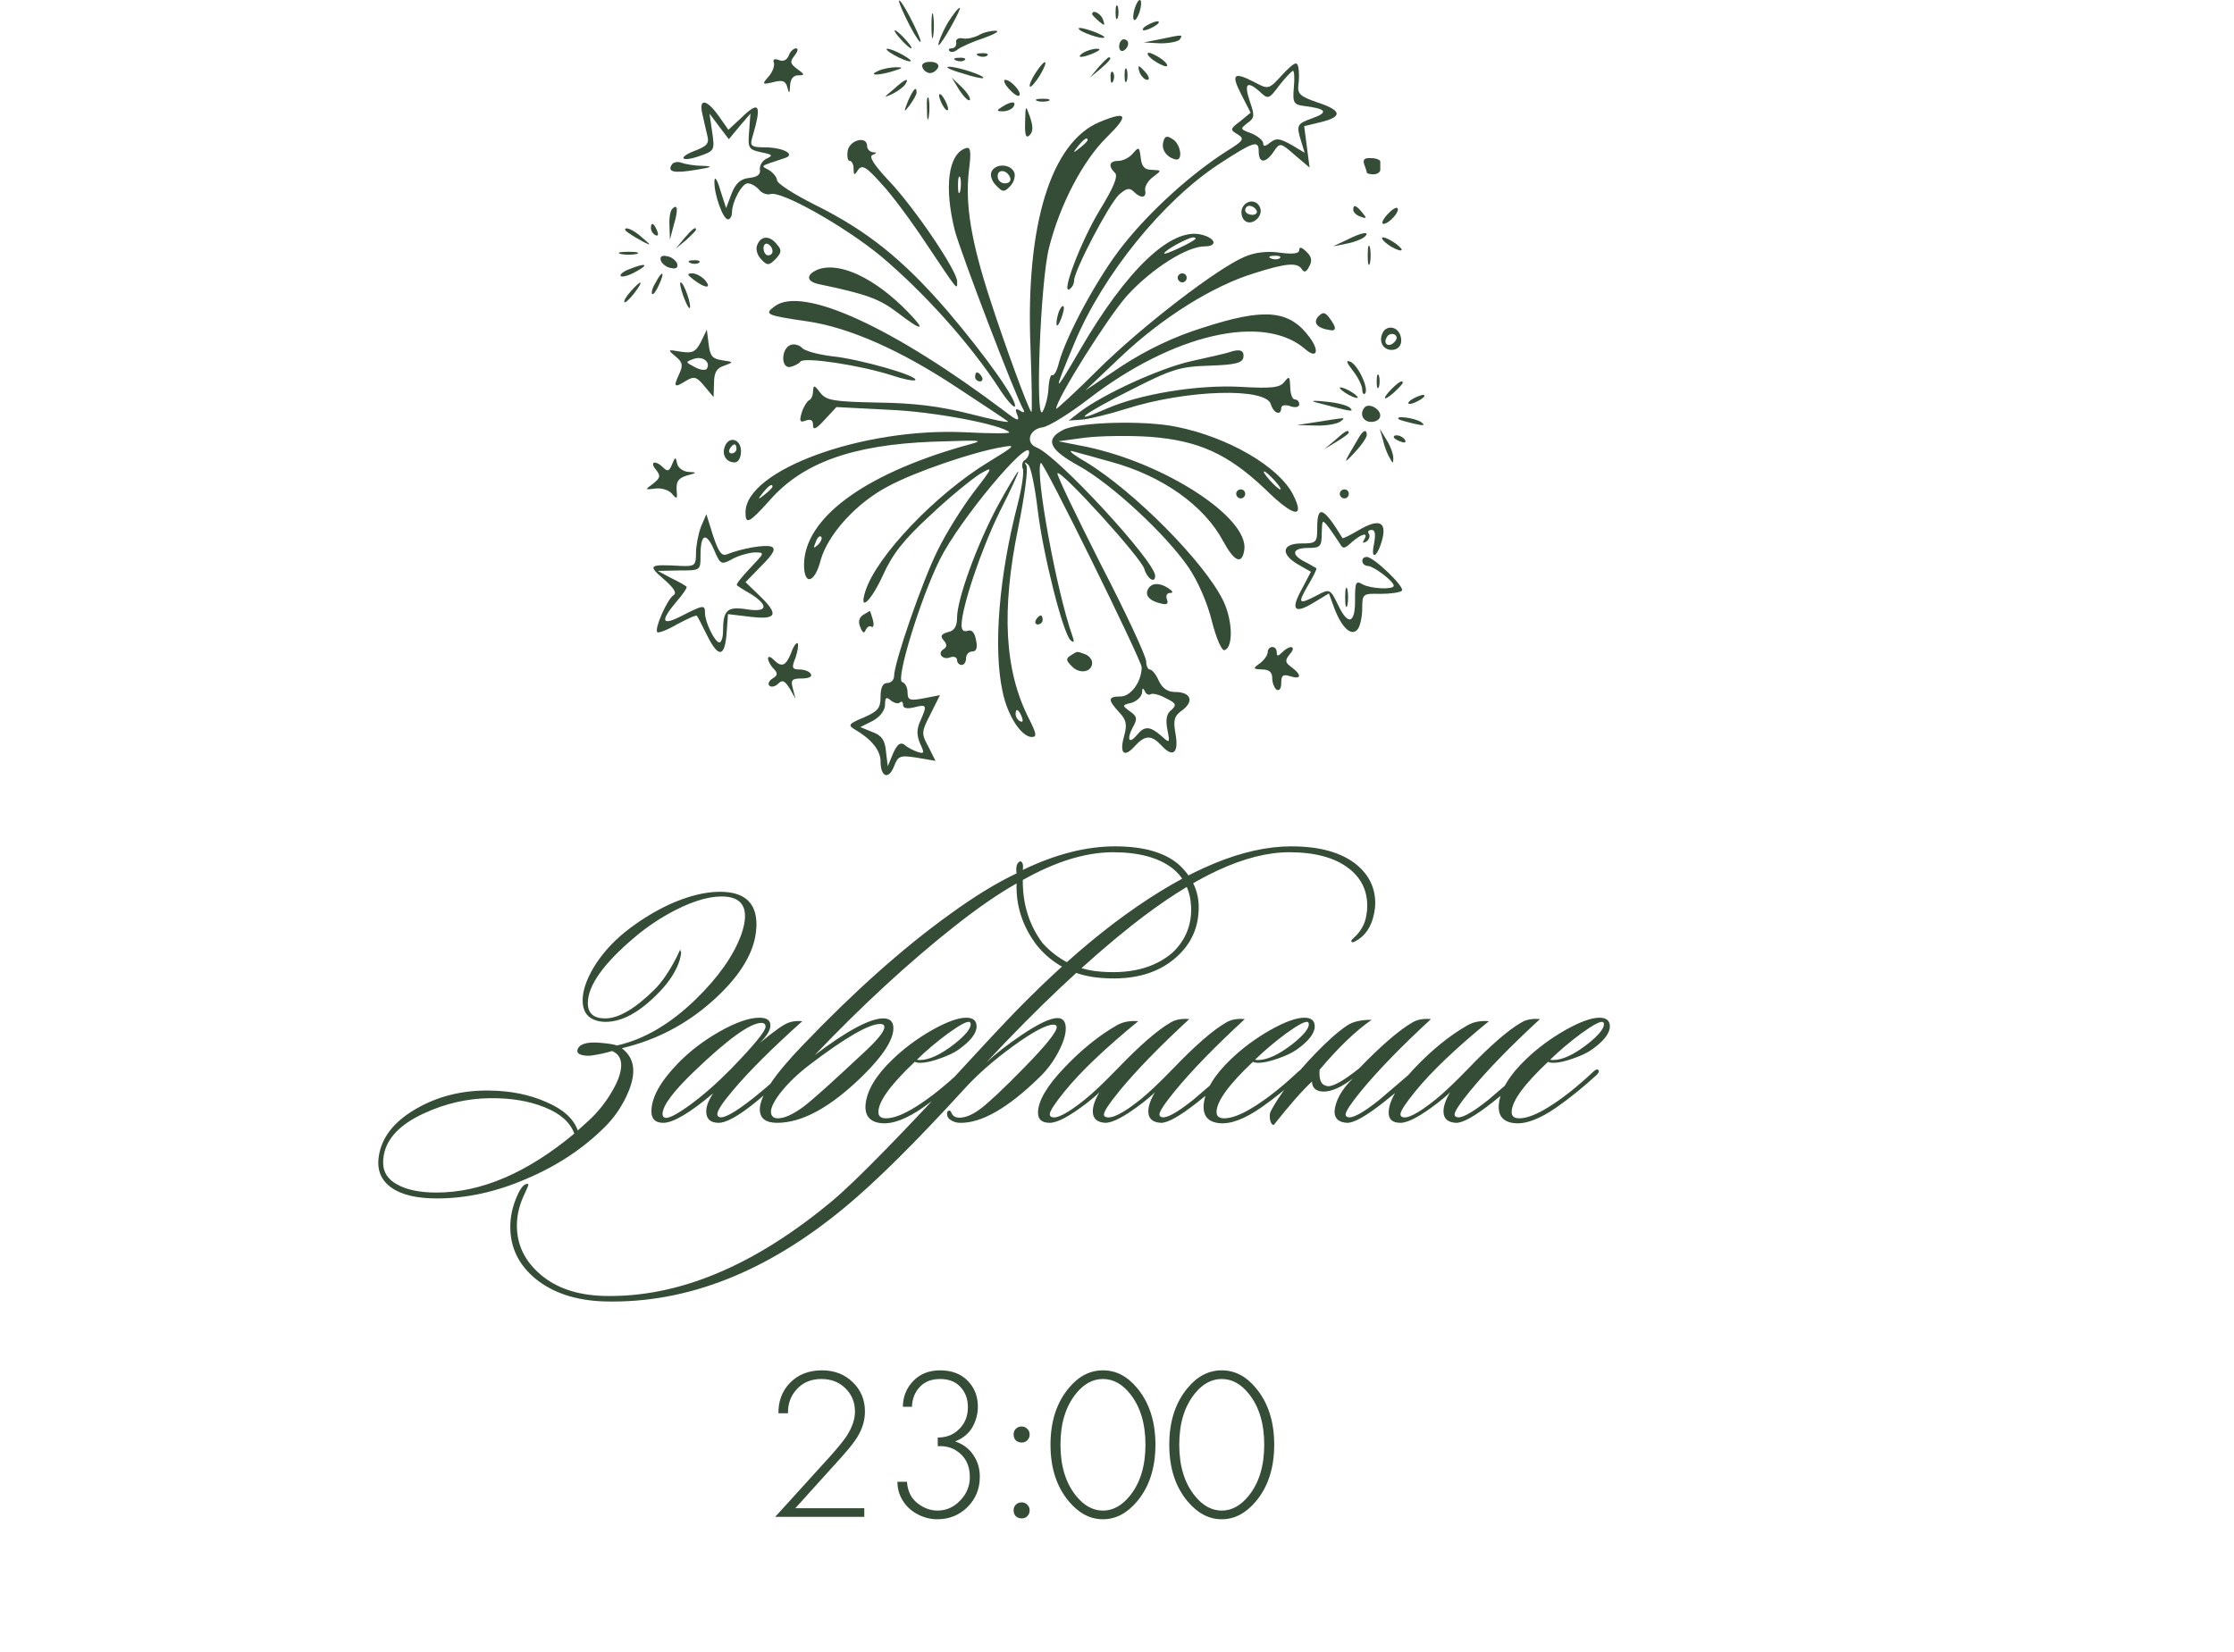
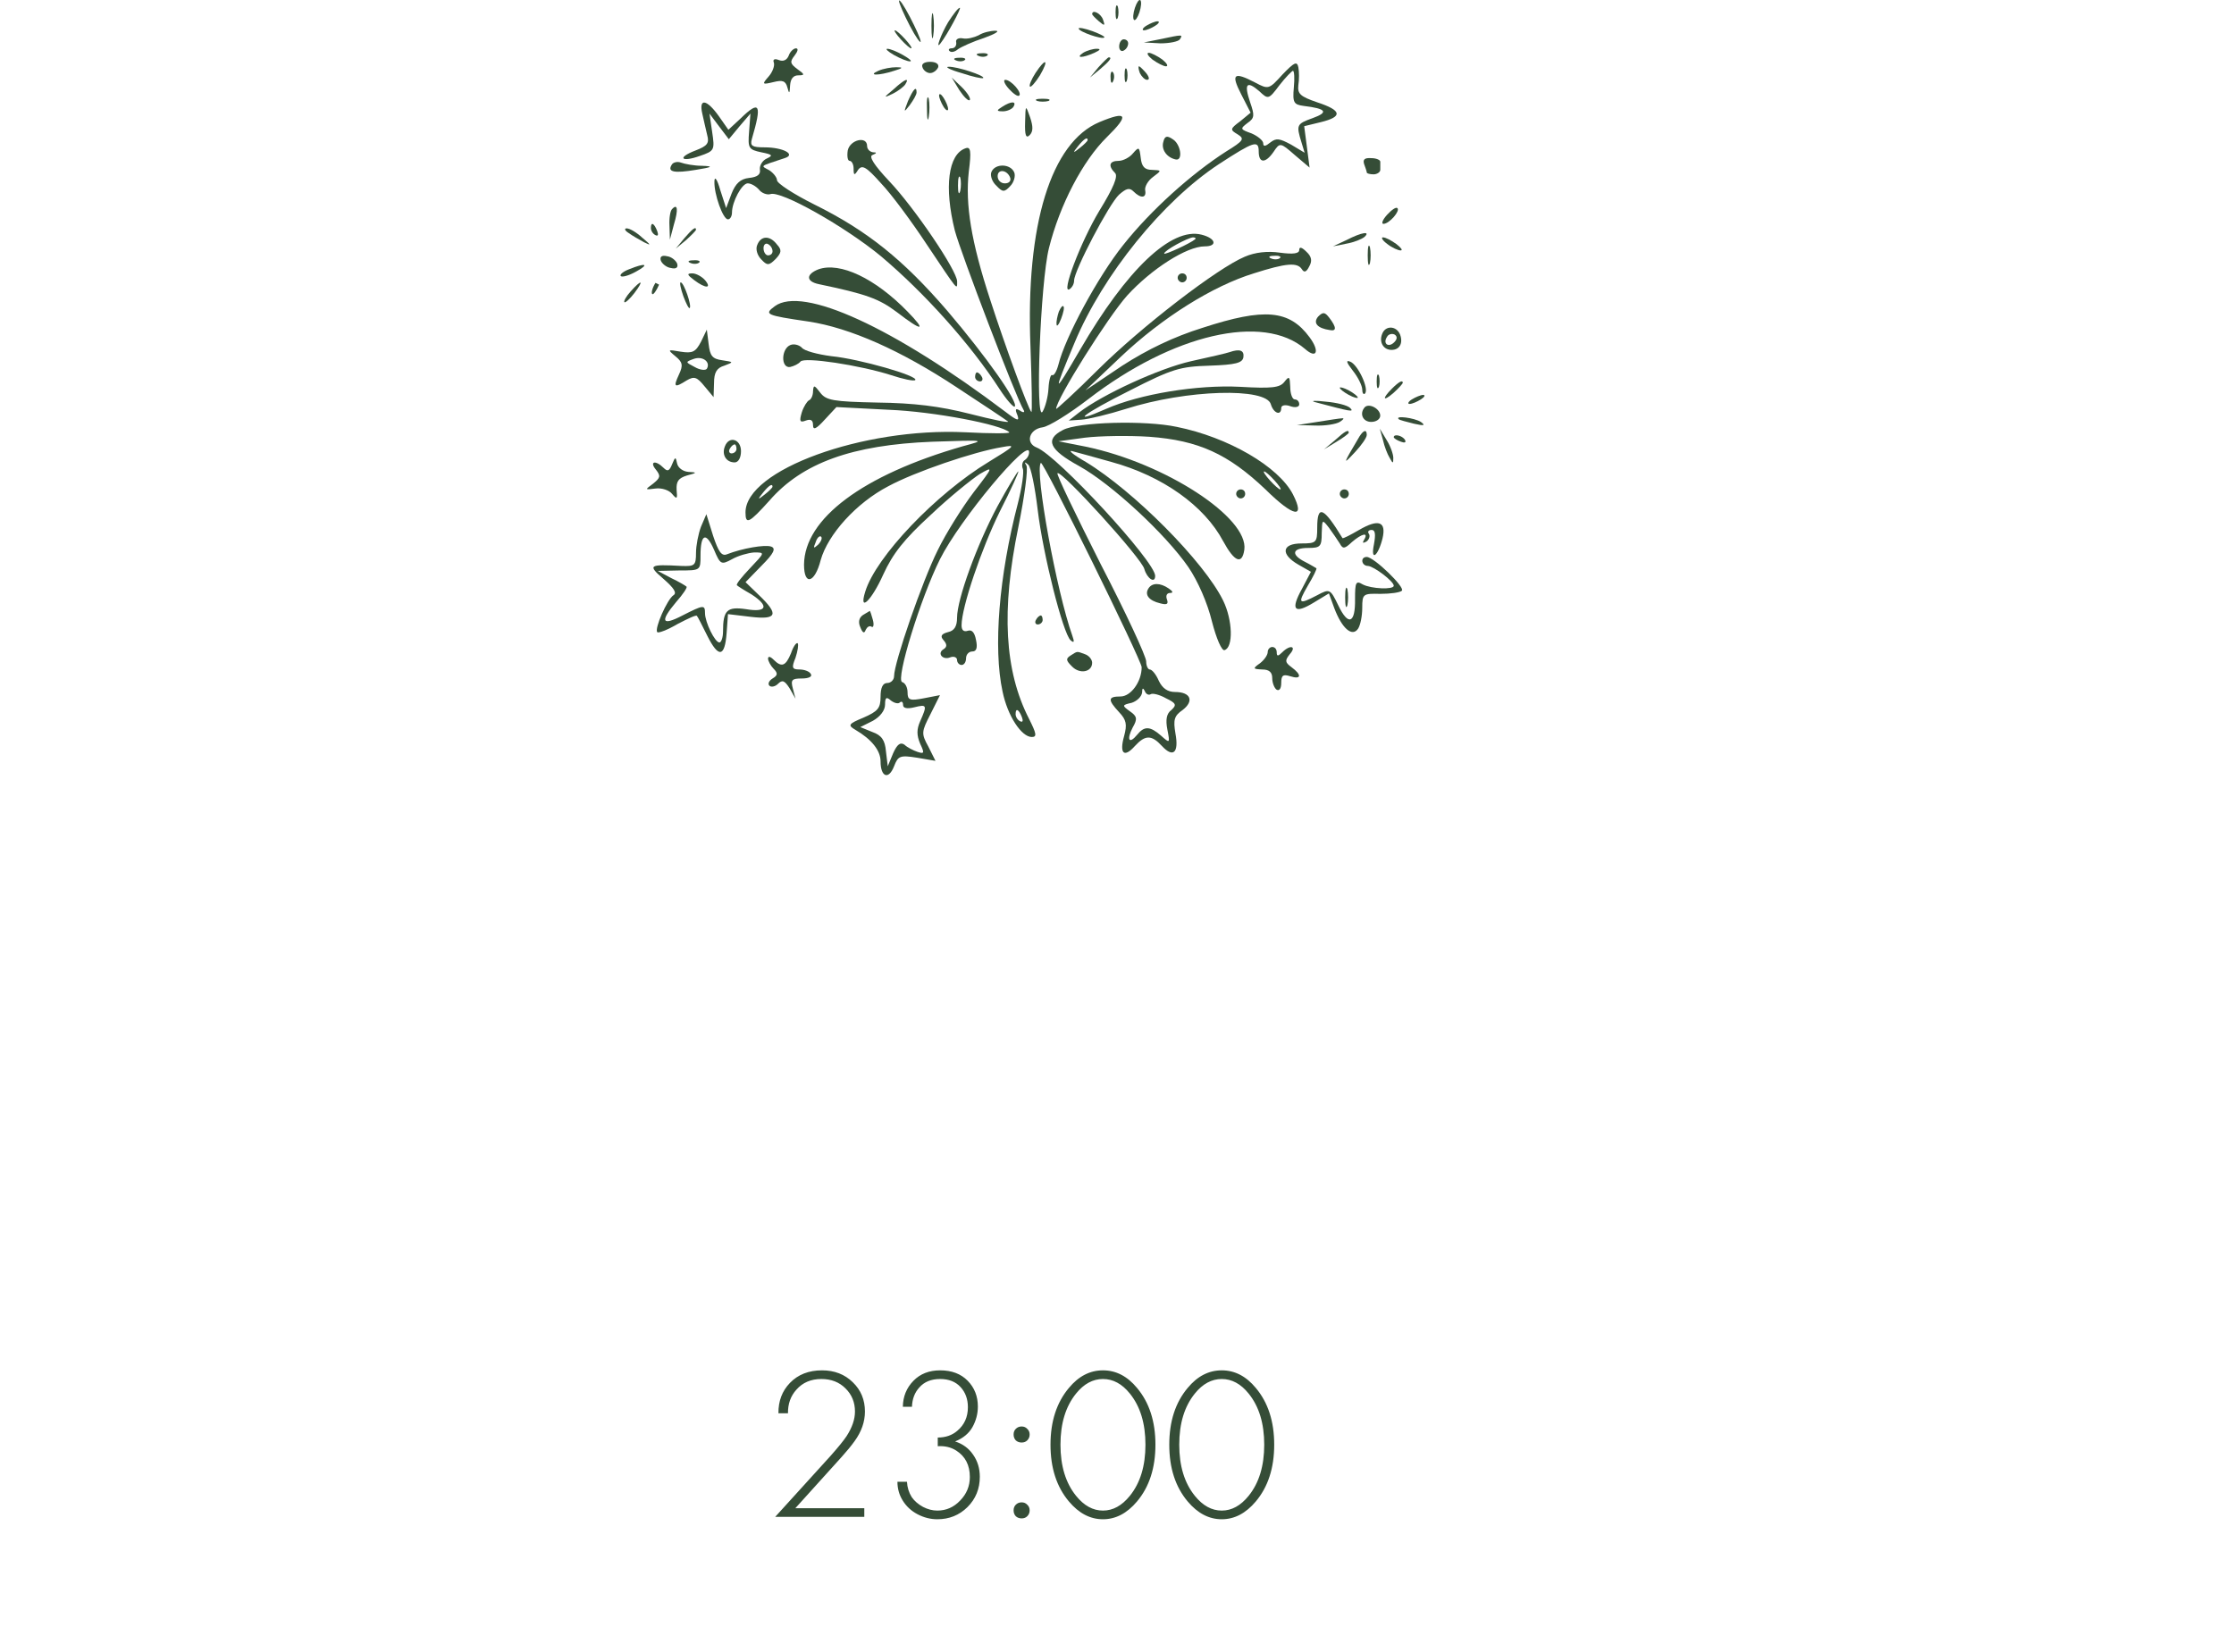
<svg xmlns="http://www.w3.org/2000/svg" width="315" height="233" viewBox="0 0 315 233" fill="none">
-   <path d="M106.369 132.663C105.651 135.468 103.678 138.305 100.449 141.175C96.764 144.469 92.508 146.687 87.681 147.828C88.757 148.644 89.295 149.704 89.295 151.008C89.295 152.117 88.92 153.422 88.17 154.922C87.42 156.422 86.474 157.743 85.333 158.884C82.267 161.95 78.582 164.396 74.277 166.223C70.004 168.082 65.781 169.011 61.606 169.011C58.769 169.011 56.633 168.506 55.198 167.494C53.763 166.483 53.159 165.065 53.388 163.238C53.746 160.466 55.524 158.167 58.72 156.341C61.786 154.579 65.227 153.732 69.042 153.797C72.01 153.829 74.668 154.367 77.016 155.411C79.397 156.422 80.881 157.759 81.468 159.423L82.985 158.053C84.257 156.879 85.317 155.574 86.165 154.139C87.045 152.704 87.518 151.465 87.583 150.421C87.648 149.345 87.224 148.611 86.311 148.22C85.463 148.481 84.501 148.693 83.425 148.856C82.903 148.921 82.414 148.888 81.957 148.758C81.533 148.627 81.354 148.399 81.419 148.073C81.647 147.258 82.659 146.915 84.452 147.046C85.692 147.144 86.54 147.274 86.996 147.437C90.812 146.589 94.53 144.404 98.15 140.882C101.314 137.783 103.433 134.767 104.51 131.831C104.868 130.82 105.048 129.94 105.048 129.19C105.048 127.526 104.151 126.613 102.357 126.45C100.4 126.287 98.02 126.923 95.215 128.358C93.127 129.434 91.22 130.706 89.491 132.174C85.088 135.892 82.887 138.99 82.887 141.469C82.887 142.904 83.702 143.621 85.333 143.621C87.224 143.621 89.54 142.268 92.279 139.561C93.323 138.517 94.334 137.05 95.313 135.158C95.737 134.31 95.932 133.886 95.9 133.886C95.932 134.049 95.981 134.196 96.046 134.326C96.014 134.652 95.949 134.995 95.851 135.354C95.394 136.854 94.448 138.354 93.013 139.854C90.306 142.692 87.763 144.11 85.382 144.11C84.762 144.11 84.191 143.996 83.669 143.768C82.659 143.311 82.153 142.415 82.153 141.077C82.153 139.708 82.691 138.126 83.767 136.332C84.876 134.538 86.311 132.924 88.072 131.489C90.062 129.891 92.182 128.57 94.432 127.526C97.041 126.352 99.406 125.765 101.526 125.765C104.95 125.765 106.662 127.298 106.662 130.364C106.662 131.081 106.564 131.848 106.369 132.663ZM80.979 159.863C80.392 158.265 78.99 157.025 76.772 156.145C74.587 155.264 72.026 154.84 69.091 154.873C65.895 154.906 62.78 155.623 59.747 157.025C55.932 158.787 54.024 161.102 54.024 163.972C54.024 165.309 54.692 166.337 56.029 167.054C57.367 167.804 59.209 168.179 61.557 168.179C67.852 168.179 74.326 165.407 80.979 159.863ZM113.131 144.013C108.794 147.894 105.483 151.204 103.2 153.943C101.831 155.574 101.146 156.634 101.146 157.123C101.146 157.319 101.227 157.449 101.39 157.515C101.977 157.808 103.559 156.944 106.136 154.922C107.212 154.074 108.761 152.753 110.783 150.959C111.044 150.698 111.24 150.682 111.37 150.91C111.468 151.106 111.386 151.318 111.125 151.546C109.495 152.981 107.978 154.27 106.576 155.411C104.162 157.368 102.418 158.346 101.341 158.346C100.167 158.346 99.58 157.808 99.58 156.732C99.58 156.014 99.906 155.167 100.559 154.188C97.265 156.96 94.916 158.346 93.514 158.346C92.405 158.346 91.851 157.808 91.851 156.732C91.851 154.775 93.123 152.492 95.666 149.883C97.33 148.187 99.287 146.703 101.537 145.431C103.82 144.159 105.663 143.523 107.065 143.523C108.109 143.523 108.63 143.882 108.63 144.6C108.63 145.285 108.125 146.116 107.114 147.095C109.169 145.399 110.538 144.437 111.223 144.208C111.778 144.013 112.414 143.947 113.131 144.013ZM107.359 144.257C105.793 144.257 102.646 146.524 97.917 151.057C94.916 153.927 93.416 155.949 93.416 157.123C93.416 157.352 93.514 157.515 93.71 157.613C94.166 157.808 95.324 157.237 97.183 155.9C99.075 154.531 101.031 152.818 103.054 150.764C106.315 147.404 107.946 145.415 107.946 144.795C107.946 144.437 107.75 144.257 107.359 144.257ZM144.218 124.102C144.185 127.494 145.115 130.462 147.006 133.005C149.094 135.288 151.621 136.609 154.589 136.968C159.155 137.457 162.742 136.577 165.352 134.326C167.211 132.533 168.075 130.347 167.944 127.771C167.814 125.521 166.933 123.743 165.303 122.439C163.346 120.938 160.557 120.188 156.937 120.188C153.089 120.188 148.849 121.493 144.218 124.102ZM144.218 122.683C148.816 120.466 153.154 119.357 157.231 119.357C161.177 119.357 164.145 120.188 166.134 121.852C168.091 123.613 169.053 125.684 169.021 128.065C168.988 130.837 167.944 133.136 165.89 134.962C163.183 137.408 159.416 138.37 154.589 137.849C151.132 137.425 148.344 135.924 146.224 133.348C144.202 130.706 143.239 127.787 143.337 124.591C140.793 126.026 137.907 128.016 134.678 130.559C128.188 135.68 121.584 141.762 114.866 148.807C119.431 145.35 122.66 143.621 124.552 143.621C125.498 143.621 125.971 144.078 125.971 144.991C125.971 146.654 124.503 148.921 121.568 151.791C117.1 156.161 113.104 158.346 109.582 158.346C107.951 158.346 107.136 157.71 107.136 156.438C107.136 154.612 109.142 151.612 113.153 147.437C120.426 139.838 127.324 133.69 133.847 128.994C137.336 126.45 140.5 124.51 143.337 123.172C143.207 122.194 143.386 121.623 143.875 121.46C144.202 121.558 144.316 121.966 144.218 122.683ZM124.112 144.404C122.513 144.404 119.187 146.328 114.132 150.177C112.468 151.449 111.099 152.769 110.022 154.139C108.979 155.509 108.555 156.504 108.75 157.123C108.881 157.515 109.191 157.71 109.68 157.71C110.626 157.71 111.865 157.14 113.398 155.998C114.442 155.183 116.252 153.585 118.828 151.204C120.002 150.128 121.16 149.051 122.301 147.975C123.9 146.442 124.699 145.399 124.699 144.844C124.699 144.551 124.503 144.404 124.112 144.404ZM137.702 144.746C137.702 145.725 136.854 146.817 135.158 148.024C134.506 148.481 133.609 148.905 132.467 149.296C131.359 149.687 130.462 149.883 129.777 149.883C129.418 149.883 129.157 149.834 128.994 149.736C125.57 152.965 123.857 155.33 123.857 156.83C123.857 157.417 124.216 157.71 124.934 157.71C126.01 157.71 127.429 157.156 129.19 156.047C131.114 154.84 133.185 153.193 135.403 151.106C135.729 150.813 135.957 150.747 136.088 150.91C136.218 151.073 136.136 151.302 135.843 151.595C133.951 153.324 132.076 154.84 130.217 156.145C127.836 157.808 125.847 158.558 124.249 158.395C122.651 158.232 121.917 157.352 122.047 155.754C122.243 153.764 123.515 151.644 125.863 149.394C127.494 147.828 129.336 146.459 131.391 145.285C133.478 144.11 135.093 143.523 136.234 143.523C137.213 143.523 137.702 143.931 137.702 144.746ZM136.772 144.159C136.479 143.931 135.452 144.453 133.69 145.725C132.06 146.932 130.592 148.171 129.288 149.443C129.385 149.475 129.516 149.492 129.679 149.492C131.016 149.492 132.663 148.725 134.62 147.192C136.12 145.986 136.87 145.073 136.87 144.453C136.87 144.322 136.838 144.225 136.772 144.159ZM193.765 128.749C193.407 130.674 192.51 132.011 191.075 132.761C190.781 132.924 190.602 132.924 190.537 132.761C190.504 132.663 190.602 132.516 190.83 132.321C191.841 131.407 192.444 130.364 192.64 129.19C192.738 128.7 192.787 128.228 192.787 127.771C192.787 125.553 191.906 123.776 190.145 122.439C188.188 120.938 185.4 120.188 181.78 120.188C175.681 120.188 168.261 123.645 159.521 130.559C153.226 135.549 146.41 141.974 139.072 149.834C140.409 148.595 142.04 147.323 143.964 146.018C146.378 144.388 148.09 143.572 149.101 143.572C149.884 143.572 150.275 144.062 150.275 145.04C150.275 145.953 149.916 147.078 149.199 148.415C148.514 149.72 147.649 150.878 146.606 151.889C142.138 156.259 138.387 158.412 135.354 158.346C134.865 158.346 134.408 158.2 133.984 157.906C133.723 157.743 133.577 157.498 133.544 157.172C133.511 156.846 133.593 156.667 133.789 156.634C133.984 156.602 134.115 156.732 134.18 157.025C134.376 157.384 134.686 157.58 135.11 157.613C136.023 157.678 137.083 157.254 138.289 156.341C139.529 155.395 141.567 153.471 144.404 150.568C147.47 147.437 149.003 145.529 149.003 144.844C149.003 144.616 148.84 144.502 148.514 144.502C147.535 144.502 145.644 145.513 142.839 147.535C140.067 149.557 137.768 151.579 135.941 153.601C129.092 161.102 123.499 166.647 119.161 170.234C108.171 179.366 96.919 183.801 85.406 183.54C81.297 183.443 77.987 182.366 75.475 180.312C73.127 178.355 71.953 175.925 71.953 173.023C71.953 171.555 72.279 170.087 72.931 168.62C73.421 167.511 73.894 166.956 74.35 166.956C74.415 166.956 74.464 166.973 74.497 167.005C74.529 167.103 74.367 167.527 74.008 168.277C73.258 169.81 72.882 171.327 72.882 172.827C72.882 175.566 74.008 177.882 76.258 179.774C78.476 181.665 81.444 182.66 85.162 182.758C95.598 183.019 106.328 178.551 117.351 169.353C120.743 166.516 127.429 159.667 137.409 148.807C140.768 145.154 143.344 142.447 145.138 140.686C149.835 136.022 154.352 132.125 158.689 128.994C167.593 122.569 175.387 119.357 182.073 119.357C186.02 119.357 189.053 120.188 191.172 121.852C192.999 123.319 193.912 125.162 193.912 127.38C193.912 127.836 193.863 128.293 193.765 128.749ZM148.023 158.346C146.914 158.346 146.36 157.873 146.36 156.928C146.36 155.297 147.583 153.193 150.029 150.617C152.475 148.04 154.953 146.035 157.465 144.6C158.313 144.11 159.324 143.915 160.498 144.013C155.834 147.828 152.377 151.122 150.127 153.895C148.724 155.623 148.023 156.699 148.023 157.123C148.023 157.319 148.105 157.449 148.268 157.515C148.953 157.841 150.518 157.025 152.964 155.069C154.105 154.155 155.655 152.688 157.611 150.666C160.71 147.437 163.188 145.285 165.047 144.208C165.732 143.784 166.613 143.621 167.689 143.719C163.482 147.6 160.188 150.992 157.807 153.895C156.372 155.656 155.655 156.748 155.655 157.172C155.655 157.335 155.736 157.449 155.899 157.515C156.715 157.841 158.345 157.025 160.791 155.069C161.933 154.155 163.482 152.688 165.439 150.666C168.537 147.437 171.016 145.285 172.875 144.208C173.56 143.784 174.44 143.621 175.516 143.719C171.309 147.6 168.015 150.992 165.634 153.895C164.199 155.656 163.482 156.748 163.482 157.172C163.482 157.335 163.563 157.449 163.727 157.515C164.346 157.808 165.846 157.009 168.227 155.118C168.292 155.052 169.874 153.699 172.973 151.057C173.266 150.862 173.478 150.829 173.608 150.959C173.772 151.122 173.723 151.302 173.462 151.497C172.32 152.606 170.755 153.943 168.765 155.509C166.319 157.433 164.623 158.379 163.678 158.346C162.503 158.281 161.916 157.743 161.916 156.732C161.916 155.982 162.226 155.085 162.846 154.041C162.422 154.465 161.851 154.955 161.134 155.509C158.688 157.401 156.927 158.346 155.85 158.346C154.676 158.281 154.089 157.743 154.089 156.732C154.089 155.982 154.399 155.085 155.019 154.041C154.595 154.465 154.024 154.955 153.306 155.509C150.86 157.401 149.099 158.346 148.023 158.346ZM185.38 144.746C185.38 145.725 184.532 146.817 182.837 148.024C182.184 148.481 181.287 148.905 180.146 149.296C179.037 149.687 178.14 149.883 177.455 149.883C177.096 149.883 176.836 149.834 176.673 149.736C173.248 152.965 171.536 155.33 171.536 156.83C171.536 157.417 171.895 157.71 172.612 157.71C173.688 157.71 175.107 157.156 176.868 156.047C178.792 154.84 180.863 153.193 183.081 151.106C183.407 150.813 183.636 150.747 183.766 150.91C183.896 151.073 183.815 151.302 183.521 151.595C181.63 153.324 179.755 154.84 177.896 156.145C175.515 157.808 173.525 158.558 171.927 158.395C170.329 158.232 169.595 157.352 169.726 155.754C169.921 153.764 171.193 151.644 173.542 149.394C175.172 147.828 177.015 146.459 179.07 145.285C181.157 144.11 182.771 143.523 183.913 143.523C184.891 143.523 185.38 143.931 185.38 144.746ZM184.451 144.159C184.157 143.931 183.13 144.453 181.369 145.725C179.738 146.932 178.271 148.171 176.966 149.443C177.064 149.475 177.194 149.492 177.357 149.492C178.695 149.492 180.342 148.725 182.298 147.192C183.799 145.986 184.549 145.073 184.549 144.453C184.549 144.322 184.516 144.225 184.451 144.159ZM186.066 150.862C185.968 152.199 186.261 152.949 186.946 153.112C187.631 153.438 189.197 152.623 191.643 150.666C194.773 147.437 197.268 145.285 199.127 144.208C199.812 143.784 200.693 143.621 201.769 143.719C197.562 147.6 194.268 150.992 191.887 153.895C190.452 155.656 189.735 156.748 189.735 157.172C189.735 157.335 189.816 157.449 189.979 157.515C190.599 157.808 192.099 157.009 194.48 155.118C194.545 155.052 196.127 153.699 199.225 151.057C199.519 150.862 199.731 150.829 199.861 150.959C200.024 151.122 199.975 151.302 199.714 151.497C198.573 152.606 197.008 153.943 195.018 155.509C192.572 157.433 190.876 158.379 189.93 158.346C188.756 158.281 188.169 157.743 188.169 156.732C188.3 155.199 189.164 153.65 190.762 152.085C189.197 153.291 187.843 153.911 186.702 153.943C185.593 153.943 185.022 153.471 184.989 152.525C183.652 153.764 181.858 155.802 179.608 158.64C179.347 158.64 179.168 158.379 179.07 157.857C179.005 157.368 179.037 156.993 179.168 156.732C180.375 154.416 182.478 151.693 185.479 148.562C187.207 146.768 188.707 145.448 189.979 144.6C190.762 144.078 191.903 143.817 193.404 143.817C191.153 145.382 188.707 147.731 186.066 150.862ZM217.135 143.719C212.928 147.6 209.634 150.992 207.253 153.895C205.818 155.656 205.101 156.748 205.101 157.172C205.101 157.335 205.182 157.449 205.345 157.515C205.965 157.808 207.465 157.009 209.846 155.118C209.911 155.052 211.493 153.699 214.591 151.057C214.885 150.862 215.097 150.829 215.227 150.959C215.39 151.122 215.341 151.302 215.081 151.497C213.939 152.606 212.374 153.943 210.384 155.509C207.938 157.433 206.242 158.379 205.296 158.346C204.122 158.281 203.535 157.743 203.535 156.732C203.535 155.982 203.845 155.085 204.465 154.041C204.041 154.465 203.47 154.955 202.753 155.509C200.306 157.401 198.545 158.346 197.469 158.346C196.36 158.346 195.806 157.873 195.806 156.928C195.806 155.297 197.029 153.193 199.475 150.617C201.921 148.04 204.4 146.035 206.911 144.6C207.759 144.11 208.77 143.915 209.944 144.013C205.28 147.828 201.823 151.122 199.573 153.895C198.17 155.623 197.469 156.699 197.469 157.123C197.469 157.319 197.551 157.449 197.714 157.515C198.399 157.841 199.964 157.025 202.41 155.069C203.552 154.155 205.101 152.688 207.058 150.666C210.156 147.437 212.634 145.285 214.493 144.208C215.178 143.784 216.059 143.621 217.135 143.719ZM226.992 144.746C226.992 145.725 226.144 146.817 224.448 148.024C223.795 148.481 222.898 148.905 221.757 149.296C220.648 149.687 219.751 149.883 219.066 149.883C218.708 149.883 218.447 149.834 218.284 149.736C214.859 152.965 213.147 155.33 213.147 156.83C213.147 157.417 213.506 157.71 214.223 157.71C215.299 157.71 216.718 157.156 218.479 156.047C220.404 154.84 222.475 153.193 224.692 151.106C225.018 150.813 225.247 150.747 225.377 150.91C225.508 151.073 225.426 151.302 225.133 151.595C223.241 153.324 221.366 154.84 219.507 156.145C217.126 157.808 215.136 158.558 213.538 158.395C211.94 158.232 211.206 157.352 211.337 155.754C211.533 153.764 212.805 151.644 215.153 149.394C216.783 147.828 218.626 146.459 220.681 145.285C222.768 144.11 224.382 143.523 225.524 143.523C226.502 143.523 226.992 143.931 226.992 144.746ZM226.062 144.159C225.769 143.931 224.741 144.453 222.98 145.725C221.349 146.932 219.882 148.171 218.577 149.443C218.675 149.475 218.805 149.492 218.969 149.492C220.306 149.492 221.953 148.725 223.91 147.192C225.41 145.986 226.16 145.073 226.16 144.453C226.16 144.322 226.127 144.225 226.062 144.159Z" fill="#354D37" />
  <path d="M121.868 213.918H109.303L117.129 205.297C118.209 204.074 118.953 203.157 119.361 202.546C120.156 201.323 120.553 200.161 120.553 199.061C120.553 197.757 120.105 196.666 119.208 195.79C118.332 194.914 117.201 194.475 115.815 194.475C114.347 194.475 113.176 194.975 112.299 195.973C111.484 196.87 111.087 197.981 111.107 199.306H109.762C109.742 197.594 110.282 196.167 111.382 195.026C112.523 193.844 114.032 193.253 115.907 193.253C117.659 193.253 119.106 193.813 120.247 194.934C121.389 196.035 121.959 197.41 121.959 199.061C121.959 200.508 121.47 201.904 120.492 203.249C120.023 203.901 119.422 204.635 118.688 205.45L112.146 212.695H121.868V213.918ZM126.54 208.966H127.885C127.926 209.76 128.15 210.484 128.558 211.136C128.945 211.686 129.475 212.145 130.148 212.512C130.82 212.858 131.493 213.031 132.165 213.031C133.408 213.031 134.478 212.563 135.375 211.625C136.292 210.688 136.751 209.577 136.751 208.293C136.751 206.622 136.109 205.379 134.825 204.564C134.091 204.095 133.225 203.891 132.226 203.952V202.729C133.327 202.729 134.244 202.413 134.978 201.782C135.976 200.946 136.476 199.835 136.476 198.45C136.476 197.308 136.129 196.361 135.436 195.607C134.743 194.852 133.785 194.475 132.563 194.475C131.299 194.475 130.321 194.873 129.628 195.668C128.976 196.381 128.629 197.288 128.589 198.388H127.305C127.325 196.941 127.824 195.719 128.803 194.72C129.76 193.742 131.014 193.253 132.563 193.253C134.193 193.253 135.487 193.742 136.445 194.72C137.403 195.698 137.882 196.911 137.882 198.358C137.882 199.377 137.627 200.345 137.118 201.262C136.608 202.159 135.793 202.831 134.672 203.28C135.752 203.626 136.598 204.248 137.209 205.144C137.841 206.041 138.157 207.08 138.157 208.263C138.157 209.954 137.576 211.381 136.414 212.542C135.253 213.684 133.836 214.254 132.165 214.254C131.207 214.254 130.28 214.02 129.383 213.551C128.487 213.082 127.784 212.43 127.274 211.595C126.785 210.8 126.54 209.923 126.54 208.966ZM143.227 203.127C143.023 202.903 142.921 202.627 142.921 202.301C142.921 201.975 143.023 201.71 143.227 201.507C143.451 201.282 143.726 201.17 144.052 201.17C144.378 201.17 144.643 201.282 144.847 201.507C145.071 201.71 145.184 201.975 145.184 202.301C145.184 202.627 145.071 202.903 144.847 203.127C144.643 203.331 144.378 203.432 144.052 203.432C143.726 203.432 143.451 203.331 143.227 203.127ZM143.227 213.826C143.023 213.602 142.921 213.327 142.921 213.001C142.921 212.675 143.023 212.41 143.227 212.206C143.451 211.982 143.726 211.87 144.052 211.87C144.378 211.87 144.643 211.982 144.847 212.206C145.071 212.41 145.184 212.675 145.184 213.001C145.184 213.327 145.071 213.602 144.847 213.826C144.643 214.03 144.378 214.132 144.052 214.132C143.726 214.132 143.451 214.03 143.227 213.826ZM150.721 195.729C152.087 194.078 153.687 193.253 155.521 193.253C157.355 193.253 158.955 194.078 160.32 195.729C162.052 197.787 162.919 200.457 162.919 203.738C162.919 207.019 162.052 209.689 160.32 211.747C158.914 213.419 157.314 214.254 155.521 214.254C153.727 214.254 152.127 213.419 150.721 211.747C148.989 209.689 148.123 207.019 148.123 203.738C148.123 200.457 148.989 197.787 150.721 195.729ZM151.73 210.953C152.851 212.339 154.114 213.031 155.521 213.031C156.927 213.031 158.19 212.339 159.311 210.953C160.779 209.139 161.512 206.734 161.512 203.738C161.512 200.742 160.779 198.337 159.311 196.524C158.211 195.158 156.947 194.475 155.521 194.475C154.094 194.475 152.831 195.158 151.73 196.524C150.263 198.337 149.529 200.742 149.529 203.738C149.529 206.734 150.263 209.139 151.73 210.953ZM167.469 195.729C168.834 194.078 170.434 193.253 172.269 193.253C174.103 193.253 175.703 194.078 177.068 195.729C178.8 197.787 179.666 200.457 179.666 203.738C179.666 207.019 178.8 209.689 177.068 211.747C175.662 213.419 174.062 214.254 172.269 214.254C170.475 214.254 168.875 213.419 167.469 211.747C165.737 209.689 164.871 207.019 164.871 203.738C164.871 200.457 165.737 197.787 167.469 195.729ZM168.478 210.953C169.599 212.339 170.862 213.031 172.269 213.031C173.675 213.031 174.938 212.339 176.059 210.953C177.527 209.139 178.26 206.734 178.26 203.738C178.26 200.742 177.527 198.337 176.059 196.524C174.959 195.158 173.695 194.475 172.269 194.475C170.842 194.475 169.578 195.158 168.478 196.524C167.01 198.337 166.277 200.742 166.277 203.738C166.277 206.734 167.01 209.139 168.478 210.953Z" fill="#354D37" />
  <path d="M126.766 0.148C126.766 0.465 127.464 2.052 128.289 3.639C129.114 5.226 129.813 6.178 129.813 5.861C129.813 5.48 129.114 3.957 128.289 2.37C127.464 0.783 126.766 -0.233 126.766 0.148Z" fill="#354D37" />
  <path d="M160.027 1.101C159.773 1.862 159.709 2.624 159.9 2.814C160.09 2.941 160.408 2.497 160.662 1.735C160.915 0.974 160.979 0.212 160.788 0.021C160.598 -0.106 160.281 0.339 160.027 1.101Z" fill="#354D37" />
  <path d="M157.297 1.738C157.297 2.627 157.424 2.944 157.614 2.5C157.741 2.119 157.741 1.357 157.614 0.913C157.424 0.532 157.297 0.849 157.297 1.738Z" fill="#354D37" />
  <path d="M131.336 3.64C131.336 5.227 131.463 5.861 131.59 5.036C131.717 4.274 131.717 3.005 131.59 2.18C131.463 1.418 131.336 2.053 131.336 3.64Z" fill="#354D37" />
  <path d="M133.689 3.133C132.673 4.847 131.848 7.132 132.61 6.116C133.562 4.91 135.593 1.102 135.34 1.102C135.086 1.102 134.387 2.054 133.689 3.133Z" fill="#354D37" />
  <path d="M154 1.991C154 2.118 154.444 2.562 154.952 3.006C155.777 3.705 155.841 3.641 155.523 2.752C155.206 1.864 154 1.292 154 1.991Z" fill="#354D37" />
  <path d="M161.615 3.639C161.108 3.956 160.981 4.273 161.298 4.273C161.679 4.273 162.377 3.956 162.885 3.639C163.393 3.321 163.583 3.004 163.202 3.004C162.885 3.004 162.123 3.321 161.615 3.639Z" fill="#354D37" />
  <path d="M152.094 4.019C152.094 4.464 155.395 5.606 155.712 5.289C155.839 5.162 155.077 4.781 154.062 4.4C152.982 4.019 152.094 3.829 152.094 4.019Z" fill="#354D37" />
  <path d="M127.015 5.547C127.65 6.245 128.285 6.816 128.475 6.816C128.665 6.816 128.285 6.245 127.65 5.547C127.015 4.849 126.38 4.277 126.19 4.277C125.999 4.277 126.38 4.849 127.015 5.547Z" fill="#354D37" />
  <path d="M138.003 4.97C137.368 5.288 136.352 5.542 135.781 5.415C135.146 5.288 134.702 5.542 134.829 5.986C134.892 6.43 134.638 6.811 134.194 6.811C133.813 6.811 133.686 7.002 133.877 7.192C134.13 7.446 134.638 7.319 135.083 6.938C135.527 6.621 137.177 5.859 138.764 5.351C140.351 4.78 141.05 4.336 140.351 4.336C139.653 4.336 138.574 4.59 138.003 4.97Z" fill="#354D37" />
  <path d="M163.511 5.542L161.289 5.986L163.638 6.113C164.907 6.113 166.177 5.859 166.367 5.542C166.812 4.844 166.812 4.844 163.511 5.542Z" fill="#354D37" />
  <path d="M157.805 6.561C157.805 7.069 158.122 7.323 158.439 7.132C158.82 6.942 159.074 6.497 159.074 6.116C159.074 5.799 158.82 5.545 158.439 5.545C158.122 5.545 157.805 5.989 157.805 6.561Z" fill="#354D37" />
  <path d="M111.216 7.832C110.962 8.467 110.454 8.721 109.819 8.467C109.184 8.213 108.93 8.403 109.121 8.848C109.248 9.292 108.93 10.181 108.359 10.816C107.407 11.895 107.47 11.958 109.057 11.577C110.327 11.26 110.771 11.387 111.025 12.339C111.279 13.291 111.343 13.228 111.406 12.022C111.469 11.133 111.85 10.625 112.549 10.625C113.501 10.625 113.501 10.498 112.422 9.737C111.406 8.975 111.343 8.721 112.041 7.832C112.485 7.261 112.612 6.817 112.231 6.817C111.914 6.817 111.406 7.261 111.216 7.832Z" fill="#354D37" />
  <path d="M126.071 7.768C126.959 8.275 127.975 8.656 128.292 8.656C128.673 8.656 128.229 8.275 127.34 7.768C126.451 7.26 125.499 6.879 125.118 6.879C124.801 6.879 125.182 7.26 126.071 7.768Z" fill="#354D37" />
  <path d="M152.727 7.448C151.585 8.21 152.6 8.21 154.314 7.448C155.14 7.067 155.267 6.877 154.632 6.877C154.124 6.877 153.235 7.131 152.727 7.448Z" fill="#354D37" />
  <path d="M138.006 7.893C138.45 8.083 139.021 8.02 139.212 7.829C139.466 7.639 139.085 7.448 138.387 7.512C137.688 7.512 137.498 7.702 138.006 7.893Z" fill="#354D37" />
  <path d="M162.499 8.399C163.198 8.907 164.086 9.352 164.404 9.352C164.784 9.352 164.531 8.907 163.896 8.399C163.198 7.892 162.309 7.447 161.991 7.447C161.611 7.447 161.864 7.892 162.499 8.399Z" fill="#354D37" />
  <path d="M134.826 8.53C135.27 8.72 135.842 8.656 136.032 8.466C136.286 8.276 135.905 8.085 135.207 8.149C134.509 8.149 134.318 8.339 134.826 8.53Z" fill="#354D37" />
  <path d="M154.886 9.481L153.68 10.941L155.14 9.735C156.473 8.593 156.854 8.085 156.346 8.085C156.219 8.085 155.584 8.72 154.886 9.481Z" fill="#354D37" />
  <path d="M130.067 9.479C130.194 9.924 130.702 10.305 131.146 10.305C131.591 10.305 132.098 9.924 132.289 9.479C132.416 9.035 131.972 8.718 131.146 8.718C130.321 8.718 129.877 9.035 130.067 9.479Z" fill="#354D37" />
  <path d="M145.999 10.307C145.427 11.196 145.047 12.085 145.237 12.212C145.364 12.339 145.999 11.64 146.634 10.625C147.967 8.339 147.459 8.086 145.999 10.307Z" fill="#354D37" />
  <path d="M180.847 10.495C178.942 12.59 178.879 12.654 176.975 11.638C173.928 10.051 173.547 10.432 175.007 13.288L176.34 15.891L174.88 17.097C173.42 18.176 173.42 18.303 174.499 18.938C175.515 19.573 175.388 19.827 172.912 21.35C167.961 24.524 162.248 29.666 158.375 34.554C154.821 38.997 150.187 47.567 149.235 51.439C148.981 52.391 148.6 53.026 148.346 52.899C148.155 52.772 147.902 53.597 147.838 54.803C147.775 55.946 147.394 57.406 147.013 58.041C145.934 59.818 146.695 39.822 147.902 34.998C149.425 28.904 152.662 22.683 156.09 19.319C159.264 16.208 158.947 15.574 155.011 17.224C148.219 20.081 144.601 31.634 145.299 48.9C145.489 54.105 145.553 58.231 145.426 58.104C144.982 57.66 141.744 48.836 139.649 42.361C136.92 34.046 136.095 28.841 136.602 24.207C136.983 21.287 136.856 20.652 136.158 20.906C133.682 21.731 133.111 26.428 134.635 32.522C135.46 35.633 143.204 55.946 144.347 57.85C144.537 58.168 144.283 58.231 143.839 57.914C143.204 57.533 143.077 57.66 143.458 58.548C143.775 59.437 143.458 59.374 141.808 58.104C126.002 46.17 113.179 40.267 109.243 43.187C107.72 44.329 107.91 44.456 114.004 45.345C119.844 46.234 127.017 49.408 134.889 54.613C138.57 57.025 141.808 59.183 142.125 59.437C142.379 59.691 139.967 59.183 136.729 58.358C132.476 57.279 128.858 56.834 123.716 56.771C117.432 56.644 116.48 56.454 115.655 55.374C114.829 54.295 114.702 54.232 114.639 55.184C114.639 55.755 114.385 56.327 114.068 56.454C113.814 56.581 113.306 57.342 113.052 58.168C112.671 59.437 112.798 59.628 113.623 59.31C114.322 59.056 114.639 59.247 114.639 59.945C114.639 60.707 115.083 60.516 116.289 59.183L117.94 57.406L125.303 57.787C131.715 58.041 141.236 59.882 142.315 60.961C142.506 61.151 139.713 61.151 136.095 60.961C121.685 60.262 105.117 66.293 105.117 72.26C105.117 74.037 105.625 73.783 108.482 70.609C113.115 65.277 120.162 62.738 131.461 62.294C139.015 62.04 139.078 62.04 135.777 62.928C121.622 66.991 113.433 73.148 113.369 79.623C113.369 82.67 114.893 82.226 115.718 78.989C116.734 75.37 120.733 70.927 125.24 68.578C128.985 66.547 137.364 63.69 141.3 63.055C143.331 62.675 143.141 62.865 139.395 65.15C131.969 69.657 123.526 78.481 122.002 83.432C121.05 86.479 122.891 84.701 124.542 81.02C125.875 78.1 127.462 76.069 131.207 72.641C133.873 70.102 137.047 67.562 138.126 66.864C140.094 65.722 140.094 65.785 137.301 69.403C135.714 71.498 133.429 75.116 132.222 77.592C130.064 81.909 126.065 93.462 126.065 95.366C126.065 95.874 125.621 96.318 125.113 96.318C124.478 96.318 124.161 96.953 124.161 98.286C124.161 99.873 123.78 100.317 121.749 101.206C119.59 102.095 119.527 102.285 120.606 102.92C122.891 104.253 124.161 105.84 124.161 107.363C124.161 109.585 125.303 110.029 126.065 108.062C126.636 106.602 126.89 106.475 129.302 106.855L131.905 107.3L130.889 105.268C129.874 103.428 129.937 103.174 131.207 100.698L132.54 98.032L130.255 98.476C128.287 98.857 127.969 98.73 127.969 97.651C127.969 96.953 127.652 96.318 127.208 96.191C126.255 95.874 129.81 84.321 132.54 78.862C135.333 73.275 145.109 61.595 145.109 63.754C145.109 64.198 144.855 64.642 144.474 64.896C144.156 65.087 144.029 65.658 144.22 66.102C144.41 66.547 144.093 68.769 143.522 70.99C140.855 81.21 140.03 91.367 141.363 97.524C142.062 100.952 144.029 103.935 145.489 103.935C146.251 103.935 146.124 103.428 145.109 101.396C141.617 94.604 141.173 86.035 143.585 74.355C144.474 69.975 144.982 66.102 144.728 65.658C144.41 65.15 144.474 65.087 144.982 65.531C145.362 65.849 145.934 68.705 146.315 71.879C147.076 78.227 149.869 89.272 150.949 90.288C151.456 90.732 151.52 90.541 151.202 89.653C148.981 83.432 145.87 66.42 146.759 65.277C147.076 64.896 160.978 93.144 160.978 94.096C160.978 96.128 159.455 98.222 157.995 98.222C156.217 98.222 156.154 98.667 157.804 100.444C158.82 101.523 158.947 102.158 158.502 103.808C157.804 106.284 158.502 106.919 160.026 105.205C161.486 103.618 162.375 103.618 163.835 105.205C165.422 106.919 166.247 106.157 165.739 103.428C165.422 101.523 165.549 100.952 166.755 100.127C168.405 98.857 167.897 97.588 165.675 97.588C164.66 97.588 163.898 97.08 163.39 96.001C163.009 95.112 162.438 94.414 162.121 94.414C161.867 94.414 161.613 93.906 161.613 93.271C161.613 92.573 158.756 86.415 155.202 79.56C151.71 72.641 148.917 66.864 149.108 66.737C149.615 66.229 161.042 78.798 161.359 80.258C161.74 81.591 162.882 82.353 162.882 81.21C162.882 79.179 149.108 64.261 146.188 63.119C144.537 62.484 145.109 60.516 147.013 60.262C147.902 60.135 150.758 58.358 153.488 56.263C165.358 47.122 178.117 44.139 184.021 49.217C185.671 50.677 186.115 49.535 184.655 47.567C181.799 43.694 178.308 43.377 169.548 46.234C165.485 47.503 161.803 49.281 158.249 51.566L153.043 55.057L158.058 50.296C163.898 44.774 171.008 40.33 176.784 38.553C181.355 37.093 182.942 36.966 183.576 37.981C183.894 38.489 184.211 38.362 184.592 37.601C185.036 36.839 184.973 36.204 184.211 35.506C183.576 34.871 183.195 34.744 183.195 35.252C183.195 35.76 182.37 35.887 180.466 35.633C178.752 35.379 176.975 35.569 175.515 36.204C171.706 37.791 161.042 45.98 154.821 52.137C151.583 55.374 148.917 57.787 148.917 57.66C148.917 56.327 156.217 44.71 158.947 41.663C162.375 37.918 167.326 34.744 169.865 34.744C171.706 34.744 171.452 33.602 169.421 33.094C165.168 32.014 158.883 37.981 152.282 49.344C148.473 55.882 148.409 55.755 151.52 48.328C155.519 38.743 163.962 28.333 171.896 23.128C176.784 19.954 177.482 19.7 177.482 21.35C177.482 23.064 178.435 23.064 179.577 21.414C180.466 20.081 180.529 20.081 182.561 21.858L184.655 23.635L184.275 20.715L183.894 17.795L186.242 17.224C189.353 16.462 189.226 15.574 185.735 14.431C183.322 13.606 182.942 13.225 183.069 12.019C183.195 11.257 183.195 10.114 183.069 9.48C182.878 8.591 182.497 8.781 180.847 10.495ZM182.434 12.336C182.243 14.495 182.434 14.748 183.83 14.939C187.004 15.32 187.385 15.828 185.1 16.653C182.815 17.478 182.751 17.605 183.513 20.081L183.957 21.541L182.053 20.398C180.402 19.509 179.958 19.446 179.133 20.081C178.435 20.652 178.117 20.715 178.117 20.208C178.117 19.827 177.355 19.192 176.467 18.811C174.88 18.24 174.816 18.176 175.895 17.351C176.911 16.653 176.911 16.272 176.276 14.431C175.388 11.828 175.769 11.321 177.546 12.844C178.815 14.05 178.879 14.05 180.402 12.019C181.291 10.876 182.18 9.988 182.307 9.988C182.497 9.988 182.561 11.067 182.434 12.336ZM153.361 19.763C153.361 19.89 152.853 20.398 152.282 20.842C151.266 21.668 151.202 21.604 152.028 20.588C152.853 19.573 153.361 19.255 153.361 19.763ZM135.396 26.936C135.206 27.571 135.079 27.19 135.079 26.174C135.079 25.095 135.206 24.651 135.396 25.032C135.523 25.476 135.523 26.365 135.396 26.936ZM168.532 33.728C167.897 34.3 164.152 36.014 164.152 35.76C164.152 35.315 167.453 33.538 168.215 33.474C168.532 33.474 168.659 33.602 168.532 33.728ZM180.466 36.395C180.275 36.585 179.704 36.648 179.26 36.458C178.752 36.268 178.942 36.077 179.641 36.077C180.339 36.014 180.72 36.204 180.466 36.395ZM108.926 68.641C108.926 68.769 108.418 69.276 107.847 69.721C106.831 70.546 106.768 70.482 107.593 69.467C108.418 68.451 108.926 68.134 108.926 68.641ZM115.337 76.83C114.702 77.401 114.639 77.338 115.02 76.449C115.21 75.815 115.591 75.497 115.782 75.688C115.972 75.878 115.782 76.386 115.337 76.83ZM162.248 97.905C162.502 97.715 163.517 97.969 164.406 98.476C165.866 99.175 165.929 99.428 165.168 100.127C164.469 100.635 164.342 101.523 164.596 102.856C164.977 104.824 164.977 104.888 163.708 103.745C162.184 102.412 161.359 102.348 160.343 103.618C159.201 105.015 158.82 104.316 159.709 102.602C160.407 101.396 160.343 101.015 159.328 100.317C158.185 99.492 158.185 99.428 159.582 99.111C160.343 98.857 160.978 98.222 161.042 97.651C161.042 97.016 161.169 96.953 161.422 97.461C161.549 97.841 161.93 98.095 162.248 97.905ZM126.89 99.048C127.144 98.857 127.335 98.984 127.335 99.428C127.335 99.873 127.906 100 128.922 99.746C130.699 99.302 130.762 99.428 129.747 101.714C129.239 102.856 129.239 103.682 129.747 104.888C130.382 106.221 130.318 106.348 129.366 106.03C128.795 105.84 127.906 105.395 127.525 105.015C126.954 104.634 126.509 104.951 125.938 106.221L125.176 108.062L124.922 105.967C124.795 104.38 124.288 103.682 123.018 103.237L121.304 102.539L123.082 101.65C124.097 101.079 124.795 100.19 124.795 99.365C124.795 98.349 124.986 98.222 125.621 98.794C126.129 99.175 126.7 99.302 126.89 99.048ZM144.093 101.142C144.283 101.65 144.22 101.904 143.839 101.714C143.458 101.523 143.204 101.079 143.204 100.698C143.204 99.809 143.649 100 144.093 101.142Z" fill="#354D37" />
  <path d="M123.843 9.988C122.256 10.686 123.906 10.686 126.064 9.988C127.334 9.607 127.397 9.48 126.382 9.48C125.683 9.48 124.541 9.671 123.843 9.988Z" fill="#354D37" />
  <path d="M135.585 10.305C137.108 10.813 138.505 11.13 138.631 11.003C138.949 10.686 134.886 9.353 133.744 9.416C133.172 9.416 133.998 9.861 135.585 10.305Z" fill="#354D37" />
  <path d="M158.57 10.625C158.57 11.514 158.697 11.831 158.888 11.386C159.015 11.006 159.015 10.244 158.888 9.8C158.697 9.419 158.57 9.736 158.57 10.625Z" fill="#354D37" />
  <path d="M160.724 10.306C160.978 10.813 161.423 11.258 161.74 11.258C162.121 11.258 162.057 10.877 161.613 10.306C161.169 9.798 160.724 9.353 160.597 9.353C160.47 9.353 160.534 9.798 160.724 10.306Z" fill="#354D37" />
  <path d="M156.598 11.004C156.598 11.702 156.789 11.893 156.979 11.385C157.17 10.941 157.106 10.369 156.916 10.179C156.725 9.925 156.535 10.306 156.598 11.004Z" fill="#354D37" />
  <path d="M126.002 12.588C124.542 13.794 124.542 13.858 125.875 13.223C126.637 12.842 127.462 12.207 127.652 11.89C128.287 10.874 127.589 11.128 126.002 12.588Z" fill="#354D37" />
  <path d="M135.274 12.714C135.909 13.666 136.544 14.301 136.734 14.111C136.925 13.92 136.417 13.095 135.655 12.333L134.195 10.937L135.274 12.714Z" fill="#354D37" />
  <path d="M142.252 12.527C142.887 13.225 143.522 13.67 143.712 13.479C144.157 13.098 142.57 11.258 141.745 11.258C141.427 11.258 141.618 11.829 142.252 12.527Z" fill="#354D37" />
  <path d="M128.034 14.239C127.399 15.89 127.399 15.953 128.288 14.811C128.796 14.112 129.24 13.351 129.24 13.033C129.24 12.081 128.796 12.525 128.034 14.239Z" fill="#354D37" />
  <path d="M130.704 15.387C130.704 16.783 130.831 17.291 130.958 16.466C131.085 15.704 131.085 14.562 130.958 13.927C130.767 13.355 130.641 13.99 130.704 15.387Z" fill="#354D37" />
  <path d="M132.414 13.477C132.414 13.795 132.731 14.556 133.049 15.064C133.366 15.572 133.684 15.699 133.684 15.382C133.684 15.001 133.366 14.303 133.049 13.795C132.731 13.287 132.414 13.096 132.414 13.477Z" fill="#354D37" />
  <path d="M146.254 14.241C146.635 14.368 147.397 14.368 147.841 14.241C148.222 14.05 147.905 13.923 147.016 13.923C146.127 13.923 145.81 14.05 146.254 14.241Z" fill="#354D37" />
  <path d="M99.022 16.017C99.212 16.906 99.53 18.239 99.72 19.064C100.037 20.207 99.72 20.587 98.07 21.222C95.403 22.238 96.038 22.936 98.704 21.984C100.736 21.286 100.799 21.159 100.418 18.62L100.037 16.017L101.37 17.794L102.767 19.635L104.29 17.794L105.814 16.017L105.624 18.556C105.433 20.905 105.56 21.095 107.337 21.476C108.924 21.794 109.051 21.921 108.099 22.365C107.528 22.619 107.084 23.317 107.147 23.888C107.274 24.587 106.83 24.968 105.624 25.094C104.417 25.221 103.719 25.856 103.148 27.316L102.386 29.348L101.561 26.808C101.117 25.221 100.736 24.777 100.736 25.602C100.672 27.38 101.942 30.934 102.64 30.934C102.957 30.934 103.211 30.49 103.211 29.982C103.211 28.459 104.608 25.856 105.433 25.856C105.877 25.856 106.576 26.237 107.02 26.745C107.401 27.253 108.163 27.507 108.607 27.38C110.067 26.808 119.144 31.95 124.223 36.14C130.317 41.281 136.791 48.455 140.981 54.929C141.933 56.389 142.885 57.468 143.076 57.341C143.647 56.77 139.077 50.295 133.617 43.884C127.333 36.584 122.255 32.521 114.828 28.84C111.908 27.38 109.559 25.856 109.559 25.412C109.559 25.031 109.051 24.396 108.48 24.015C107.211 23.317 107.02 23.508 110.638 22.301C112.289 21.794 110.448 20.778 107.782 20.778C106.068 20.778 105.75 20.587 106.004 19.635C107.464 14.684 107.147 14.049 104.417 16.715L102.704 18.302L101.37 16.398C99.657 13.986 98.514 13.795 99.022 16.017Z" fill="#354D37" />
  <path d="M141.307 15.064C140.482 15.572 140.482 15.699 141.434 15.699C142.005 15.699 142.704 15.382 142.894 15.064C143.402 14.239 142.577 14.239 141.307 15.064Z" fill="#354D37" />
  <path d="M144.543 17.223C144.48 19.064 144.67 19.572 145.178 19.064C145.686 18.556 145.686 17.858 145.241 16.525C144.607 14.748 144.607 14.748 144.543 17.223Z" fill="#354D37" />
  <path d="M164.029 20.017C163.712 21.096 164.537 22.239 165.806 22.493C166.822 22.683 166.505 20.335 165.362 19.636C164.537 19.065 164.219 19.192 164.029 20.017Z" fill="#354D37" />
  <path d="M119.534 21.222C119.407 22.048 119.534 22.682 119.788 22.682C120.105 22.682 120.359 23.19 120.359 23.762C120.359 24.777 120.486 24.777 120.994 23.952C121.565 23.19 122.137 23.508 124.232 25.856C125.692 27.38 128.548 31.252 130.643 34.426C135.15 41.155 134.959 40.964 134.959 39.695C134.959 38.171 128.929 29.284 125.374 25.539C123.279 23.317 122.454 22.048 123.025 21.857C123.66 21.603 123.66 21.476 123.089 21.476C122.645 21.413 122.264 21.032 122.264 20.588C122.264 19.128 119.852 19.699 119.534 21.222Z" fill="#354D37" />
  <path d="M159.766 21.606C159.322 22.177 158.37 22.685 157.735 22.685C156.402 22.685 156.212 23.383 157.227 24.399C157.672 24.843 157.037 26.43 155.005 29.731C152.339 34.175 149.546 41.602 150.816 40.776C151.197 40.523 151.451 40.015 151.451 39.57C151.451 38.174 156.402 28.716 157.798 27.446C158.814 26.557 159.258 26.43 159.83 27.002C160.845 28.017 161.671 27.954 161.48 26.875C161.353 26.367 161.861 25.478 162.559 24.97C163.829 24.018 163.829 24.018 162.432 23.955C161.417 23.955 160.972 23.51 160.845 22.241C160.655 20.717 160.592 20.654 159.766 21.606Z" fill="#354D37" />
  <path d="M192.34 23.126C192.531 23.634 192.721 24.205 192.721 24.332C192.721 24.459 193.165 24.586 193.673 24.586C194.181 24.586 194.625 24.268 194.625 23.951C194.625 23.57 194.625 23.126 194.625 22.808C194.625 22.555 194.054 22.301 193.356 22.301C192.404 22.237 192.15 22.491 192.34 23.126Z" fill="#354D37" />
  <path d="M94.704 23.253C94.069 24.269 95.085 24.459 98.132 23.951C100.48 23.571 100.671 23.444 98.957 23.38C97.878 23.38 96.545 23.126 96.037 22.936C95.529 22.745 94.894 22.872 94.704 23.253Z" fill="#354D37" />
  <path d="M139.782 24.272C139.591 24.78 139.909 25.668 140.48 26.176C141.369 27.128 141.623 27.128 142.448 26.24C142.956 25.732 143.21 24.843 143.019 24.335C142.511 23.066 140.29 23.002 139.782 24.272ZM142.448 25.097C142.575 25.541 142.258 25.859 141.686 25.859C141.115 25.859 140.671 25.414 140.671 24.843C140.671 23.764 142.067 23.954 142.448 25.097Z" fill="#354D37" />
-   <path d="M175.134 29.411C174.944 29.919 175.071 30.68 175.452 31.061C176.404 32.013 178.181 30.553 177.673 29.284C177.229 28.078 175.642 28.141 175.134 29.411ZM177.166 29.665C177.356 29.982 177.102 30.299 176.594 30.299C176.023 30.299 175.579 29.982 175.579 29.665C175.579 29.284 175.833 29.03 176.15 29.03C176.531 29.03 176.975 29.284 177.166 29.665Z" fill="#354D37" />
  <path d="M94.776 29.476C94.522 29.667 94.332 30.746 94.395 31.825L94.459 33.793L95.03 31.635C95.665 29.54 95.538 28.651 94.776 29.476Z" fill="#354D37" />
-   <path d="M190.812 29.601C190.812 29.919 191.257 30.363 191.828 30.553C192.717 30.871 192.78 30.807 192.082 29.982C191.193 28.903 190.812 28.776 190.812 29.601Z" fill="#354D37" />
  <path d="M195.573 30.301C194.938 30.999 194.747 31.57 195.065 31.57C195.89 31.57 197.477 29.729 197.033 29.349C196.842 29.158 196.207 29.602 195.573 30.301Z" fill="#354D37" />
  <path d="M91.781 32.144C91.781 32.525 92.035 32.969 92.416 33.159C92.797 33.35 92.86 33.096 92.67 32.588C92.226 31.445 91.781 31.255 91.781 32.144Z" fill="#354D37" />
  <path d="M88.616 32.842C89.124 33.222 90.139 33.794 90.838 34.175C91.853 34.682 91.79 34.556 90.584 33.54C89.759 32.778 88.806 32.207 88.362 32.207C87.981 32.207 88.108 32.524 88.616 32.842Z" fill="#354D37" />
  <path d="M96.487 33.602L95.281 35.062L96.741 33.856C97.503 33.158 98.138 32.523 98.138 32.396C98.138 31.889 97.63 32.27 96.487 33.602Z" fill="#354D37" />
  <path d="M189.857 33.853L187.953 34.742L189.857 34.361C190.937 34.171 192.016 33.727 192.397 33.409C193.285 32.584 192.079 32.711 189.857 33.853Z" fill="#354D37" />
  <path d="M106.77 34.552C106.516 35.123 106.77 36.012 107.342 36.583C108.167 37.472 108.421 37.472 109.373 36.52C110.198 35.631 110.262 35.25 109.563 34.489C108.548 33.156 107.278 33.219 106.77 34.552ZM108.929 35.441C108.929 35.758 108.675 36.012 108.294 36.012C107.976 36.012 107.659 35.568 107.659 34.996C107.659 34.489 107.976 34.235 108.294 34.425C108.675 34.616 108.929 35.06 108.929 35.441Z" fill="#354D37" />
  <path d="M195.637 34.428C196.272 34.935 197.161 35.316 197.478 35.316C197.859 35.316 197.541 34.935 196.907 34.428C196.208 33.92 195.383 33.475 195.002 33.475C194.685 33.475 194.939 33.92 195.637 34.428Z" fill="#354D37" />
  <path d="M192.852 36.013C192.852 37.219 192.979 37.727 193.169 37.092C193.296 36.521 193.296 35.505 193.169 34.871C192.979 34.299 192.852 34.807 192.852 36.013Z" fill="#354D37" />
-   <path d="M87.533 35.823C88.104 35.95 89.12 35.95 89.754 35.823C90.326 35.632 89.818 35.505 88.612 35.505C87.406 35.505 86.898 35.632 87.533 35.823Z" fill="#354D37" />
  <path d="M93.187 36.773C93.377 37.218 94.012 37.726 94.583 37.789C95.345 37.98 95.662 37.726 95.472 37.154C95.282 36.71 94.647 36.202 94.076 36.139C93.314 35.948 92.996 36.202 93.187 36.773Z" fill="#354D37" />
  <path d="M97.373 37.092C97.817 37.282 98.388 37.219 98.579 37.029C98.833 36.838 98.452 36.648 97.754 36.711C97.055 36.711 96.865 36.902 97.373 37.092Z" fill="#354D37" />
  <path d="M88.675 37.981C87.85 38.299 87.342 38.743 87.532 38.934C87.723 39.124 88.675 38.87 89.69 38.299C91.658 37.22 91.023 37.029 88.675 37.981Z" fill="#354D37" />
  <path d="M115.403 37.98C113.626 38.679 113.626 39.694 115.467 40.075C122.132 41.472 123.909 42.107 126.449 44.011C130.067 46.804 130.702 46.74 127.972 43.947C123.402 39.25 118.45 36.901 115.403 37.98Z" fill="#354D37" />
-   <path d="M92.424 39.888C91.98 40.586 91.789 41.348 91.98 41.475C92.107 41.602 92.551 41.03 92.932 40.142C93.821 38.237 93.376 38.047 92.424 39.888Z" fill="#354D37" />
+   <path d="M92.424 39.888C91.98 40.586 91.789 41.348 91.98 41.475C92.107 41.602 92.551 41.03 92.932 40.142Z" fill="#354D37" />
  <path d="M97.885 39.506C99.472 40.712 100.424 40.712 99.408 39.506C98.964 38.998 98.139 38.553 97.631 38.553C96.806 38.553 96.869 38.744 97.885 39.506Z" fill="#354D37" />
  <path d="M166.055 39.185C166.055 39.503 166.372 39.82 166.689 39.82C167.07 39.82 167.324 39.503 167.324 39.185C167.324 38.805 167.07 38.551 166.689 38.551C166.372 38.551 166.055 38.805 166.055 39.185Z" fill="#354D37" />
  <path d="M88.929 41.092C88.294 41.79 87.913 42.488 88.04 42.615C88.167 42.742 88.802 42.171 89.436 41.346C90.833 39.505 90.516 39.314 88.929 41.092Z" fill="#354D37" />
  <path d="M96.362 41.789C96.743 42.804 97.124 43.566 97.251 43.439C97.568 43.122 96.425 39.821 95.981 39.821C95.79 39.821 95.981 40.71 96.362 41.789Z" fill="#354D37" />
  <path d="M149.299 43.949C149.108 44.52 148.918 45.346 148.981 45.726C148.981 46.171 149.299 45.79 149.616 44.965C149.933 44.139 150.124 43.314 149.933 43.187C149.806 43.06 149.553 43.378 149.299 43.949Z" fill="#354D37" />
  <path d="M185.864 44.646C185.102 45.535 185.737 46.296 187.514 46.55C188.466 46.741 188.466 46.169 187.451 44.836C186.816 44.011 186.562 43.948 185.864 44.646Z" fill="#354D37" />
  <path d="M194.877 47.122C194.433 48.265 195.067 49.344 196.21 49.344C197.353 49.344 197.861 48.392 197.416 47.185C196.908 45.916 195.321 45.852 194.877 47.122ZM196.591 48.265C195.766 49.09 194.941 48.455 195.575 47.503C195.766 47.122 196.274 46.995 196.654 47.185C197.035 47.439 197.035 47.82 196.591 48.265Z" fill="#354D37" />
  <path d="M98.839 48.2C98.077 49.66 97.633 49.85 95.982 49.596C94.141 49.279 94.078 49.279 95.221 50.231C96.236 51.056 96.363 51.501 95.728 52.834C94.903 54.611 95.094 54.738 96.807 53.659C97.887 53.024 98.267 53.151 99.347 54.484L100.616 56.008L100.68 54.04C100.68 52.517 101.06 51.882 102.14 51.564C103.473 51.056 103.473 51.056 101.822 50.803C100.426 50.612 100.108 50.168 99.918 48.517L99.664 46.486L98.839 48.2ZM99.664 52.009C99.474 52.263 98.712 52.199 97.95 51.755C96.617 51.056 96.617 51.056 97.823 50.612C99.093 50.168 100.235 51.056 99.664 52.009Z" fill="#354D37" />
  <path d="M111.47 48.646C110.137 49.154 110.073 51.947 111.406 51.756C111.977 51.629 112.612 51.312 112.866 50.994C113.374 50.296 121.245 51.502 125.625 52.899C127.339 53.47 128.863 53.787 129.053 53.597C129.561 53.026 121.182 50.614 117.246 50.233C115.278 49.979 113.374 49.471 113.057 49.026C112.676 48.646 111.977 48.455 111.47 48.646Z" fill="#354D37" />
  <path d="M173.357 49.664C173.04 49.791 170.564 50.362 167.961 50.933C163.454 51.949 155.456 55.631 152.155 58.17L150.695 59.312L152.473 59.185C153.488 59.122 156.345 58.424 158.757 57.662C167.327 54.932 178.562 54.615 179.197 57.027C179.578 58.297 180.657 58.678 180.657 57.535C180.657 57.154 181.228 57.027 181.927 57.281C182.625 57.535 183.196 57.408 183.196 57.027C183.196 56.646 182.942 56.329 182.561 56.329C182.244 56.329 181.927 55.567 181.927 54.552C181.863 53.092 181.8 52.965 181.101 53.853C180.467 54.679 179.324 54.806 174.881 54.552C168.787 54.234 160.725 55.567 155.964 57.662C150.632 60.011 152.727 58.36 159.328 55.059C165.295 52.013 166.374 51.695 170.564 51.568C174.246 51.441 175.198 51.187 175.325 50.362C175.452 49.41 174.817 49.156 173.357 49.664Z" fill="#354D37" />
  <path d="M190.746 52.266C191.508 53.218 192.079 54.424 192.079 54.932C192.079 55.44 192.27 55.694 192.46 55.503C193.095 54.868 191.445 51.377 190.365 50.996C189.731 50.742 189.858 51.123 190.746 52.266Z" fill="#354D37" />
  <path d="M137.492 53.154C137.492 53.472 137.81 53.789 138.19 53.789C138.508 53.789 138.635 53.472 138.444 53.154C138.254 52.773 137.937 52.52 137.746 52.52C137.619 52.52 137.492 52.773 137.492 53.154Z" fill="#354D37" />
  <path d="M194.117 53.789C194.117 54.678 194.244 54.995 194.435 54.551C194.562 54.17 194.562 53.408 194.435 52.964C194.244 52.583 194.117 52.9 194.117 53.789Z" fill="#354D37" />
  <path d="M196.271 54.805C194.811 56.265 195.002 56.709 196.525 55.376C197.224 54.741 197.795 54.106 197.795 53.98C197.795 53.535 197.224 53.853 196.271 54.805Z" fill="#354D37" />
  <path d="M188.914 54.677C188.914 54.867 189.485 55.312 190.184 55.693C190.882 56.074 191.453 56.2 191.453 56.074C191.453 55.883 190.882 55.439 190.184 55.058C189.485 54.677 188.914 54.55 188.914 54.677Z" fill="#354D37" />
  <path d="M199.069 56.33C198.561 56.648 198.434 56.965 198.751 56.965C199.132 56.965 199.83 56.648 200.338 56.33C200.846 56.013 201.036 55.695 200.656 55.695C200.338 55.695 199.576 56.013 199.069 56.33Z" fill="#354D37" />
  <path d="M185.42 56.708C190.435 58.041 191.006 58.168 190.371 57.533C189.99 57.152 188.467 56.771 186.943 56.644C185.42 56.454 184.722 56.517 185.42 56.708Z" fill="#354D37" />
  <path d="M192.459 57.405C191.634 58.294 192.142 59.5 193.348 59.5C194.046 59.5 194.617 59.119 194.617 58.611C194.617 57.659 193.094 56.834 192.459 57.405Z" fill="#354D37" />
  <path d="M185.732 59.502L182.875 59.946L185.414 60.01C186.811 60.073 188.398 59.819 188.905 59.502C189.413 59.184 189.604 58.931 189.223 58.994C188.905 58.994 187.318 59.248 185.732 59.502Z" fill="#354D37" />
  <path d="M197.232 59.12C197.359 59.247 198.374 59.501 199.39 59.755C200.787 60.073 201.04 60.009 200.342 59.501C199.454 58.93 196.597 58.549 197.232 59.12Z" fill="#354D37" />
  <path d="M149.871 60.644C147.269 61.977 147.967 63.437 152.157 65.722C156.727 68.261 164.344 75.307 167.582 80.005C168.915 81.973 170.248 85.02 170.883 87.622C171.517 90.098 172.279 91.812 172.66 91.685C173.93 91.304 173.803 87.432 172.47 84.702C169.804 79.243 159.901 69.277 153.109 65.151C151.331 64.135 150.506 63.437 151.204 63.627C151.966 63.818 154.442 64.516 156.727 65.151C163.9 67.119 169.804 71.308 172.47 76.323C174.057 79.243 175.136 79.687 175.453 77.529C176.088 73.022 164.344 65.341 153.109 62.993L149.237 62.231L152.982 61.723C155.077 61.469 159.139 61.406 162.059 61.596C168.978 62.104 173.168 64.008 178.437 69.023C182.436 72.959 184.086 73.213 182.309 69.721C180.277 65.786 173.168 61.66 165.931 60.2C161.488 59.247 151.966 59.501 149.871 60.644ZM179.706 67.754C180.341 68.452 180.722 69.023 180.531 69.023C180.341 69.023 179.706 68.452 179.071 67.754C178.437 67.055 178.056 66.484 178.246 66.484C178.437 66.484 179.071 67.055 179.706 67.754Z" fill="#354D37" />
  <path d="M188.211 62.102L186.688 63.371L188.465 62.292C189.417 61.721 190.179 61.149 190.179 61.022C190.179 60.515 189.671 60.769 188.211 62.102Z" fill="#354D37" />
  <path d="M191.702 61.532C189.29 65.595 189.29 65.659 191.067 63.754C191.956 62.802 192.718 61.723 192.718 61.342C192.718 60.517 192.274 60.644 191.702 61.532Z" fill="#354D37" />
  <path d="M194.999 62.041C195.189 62.93 195.634 64.073 195.951 64.58C196.396 65.406 196.459 65.406 196.459 64.58C196.459 64.073 196.078 62.93 195.507 62.041L194.555 60.454L194.999 62.041Z" fill="#354D37" />
  <path d="M196.523 61.66C196.523 61.787 196.968 62.104 197.539 62.294C198.047 62.485 198.301 62.421 198.11 62.041C197.73 61.406 196.523 61.152 196.523 61.66Z" fill="#354D37" />
  <path d="M102.197 62.989C101.752 64.132 102.387 65.211 103.593 65.211C104.101 65.211 104.482 64.576 104.482 63.624C104.482 61.91 102.768 61.402 102.197 62.989ZM103.847 63.307C103.847 63.624 103.53 63.941 103.149 63.941C102.831 63.941 102.705 63.624 102.895 63.307C103.085 62.926 103.403 62.672 103.593 62.672C103.72 62.672 103.847 62.926 103.847 63.307Z" fill="#354D37" />
  <path d="M94.769 65.468C94.388 66.421 94.134 66.547 93.563 65.976C92.42 64.834 91.531 65.087 92.484 66.23C93.182 67.119 93.118 67.373 92.103 68.198C90.897 69.087 90.897 69.087 92.42 68.896C93.309 68.769 94.388 69.15 94.769 69.658C95.467 70.483 95.531 70.356 95.404 69.087C95.34 67.88 95.657 67.436 96.864 67.055C98.324 66.674 98.324 66.611 97.054 66.547C96.292 66.484 95.594 65.976 95.467 65.341C95.277 64.389 95.213 64.389 94.769 65.468Z" fill="#354D37" />
  <path d="M140.661 71.37C137.741 76.829 134.948 84.51 134.948 87.112C134.948 88.318 134.567 88.953 133.678 89.143C132.726 89.397 132.536 89.715 133.043 90.286C133.551 90.857 133.551 91.238 133.043 91.556C132.091 92.127 132.917 93.143 133.996 92.698C134.503 92.508 134.948 92.698 134.948 93.079C134.948 93.46 135.265 93.777 135.583 93.777C135.963 93.777 136.217 93.333 136.217 92.825C136.217 92.317 136.598 91.873 137.106 91.873C137.677 91.873 137.868 91.365 137.614 90.223C137.423 89.207 137.043 88.763 136.471 88.953C135.9 89.143 135.583 88.889 135.583 88.191C135.583 85.652 138.376 77.4 140.978 72.131C142.565 69.021 143.708 66.482 143.581 66.482C143.454 66.482 142.121 68.703 140.661 71.37Z" fill="#354D37" />
  <path d="M174.305 69.654C174.305 69.972 174.622 70.289 174.939 70.289C175.32 70.289 175.574 69.972 175.574 69.654C175.574 69.273 175.32 69.019 174.939 69.019C174.622 69.019 174.305 69.273 174.305 69.654Z" fill="#354D37" />
  <path d="M188.914 69.654C188.914 69.972 189.231 70.289 189.549 70.289C189.93 70.289 190.184 69.972 190.184 69.654C190.184 69.273 189.93 69.019 189.549 69.019C189.231 69.019 188.914 69.273 188.914 69.654Z" fill="#354D37" />
  <path d="M185.732 74.418C185.732 76.512 185.605 76.639 183.51 76.639C180.717 76.639 180.527 78.163 183.066 79.623L184.843 80.638L183.574 83.051C181.923 86.034 182.494 86.669 185.287 84.955L187.382 83.686L188.144 85.78C189.223 88.637 190.683 89.906 191.508 88.637C191.826 88.129 192.08 86.859 192.08 85.717C192.08 83.749 192.207 83.686 194.619 83.749C196.079 83.749 197.412 83.558 197.666 83.305C198.174 82.86 193.73 78.544 192.714 78.544C191.762 78.544 191.953 79.813 192.905 79.813C193.73 79.877 196.523 81.972 196.523 82.606C196.523 83.178 193.349 83.051 192.143 82.416C191.191 81.845 191.064 82.099 191.064 84.447C191.127 87.939 190.112 88.319 188.715 85.399C187.573 83.051 187.509 82.987 185.732 83.939C183.066 85.336 182.939 85.145 184.399 82.606C185.161 81.337 185.732 80.194 185.605 80.131C185.478 80.067 184.78 79.623 184.018 79.242C181.987 78.226 182.177 77.274 184.462 77.274C186.176 77.274 186.367 77.084 186.367 75.179C186.43 73.212 186.43 73.212 187.382 74.418C187.89 75.116 188.588 76.132 188.906 76.639C189.35 77.465 189.604 77.401 190.62 76.449C192.016 75.243 193.032 74.989 192.334 76.132C192.08 76.576 192.143 76.639 192.651 76.385C193.032 76.132 193.222 75.624 193.032 75.306C192.778 74.989 192.968 74.735 193.413 74.735C193.921 74.735 193.984 75.37 193.73 76.766C193.222 79.242 194.301 78.48 194.936 75.941C195.507 73.529 194.365 73.148 191.635 74.735C190.429 75.433 189.35 76.005 189.287 75.878C186.621 71.498 185.732 71.117 185.732 74.418Z" fill="#354D37" />
  <path d="M98.837 74.291C98.457 75.306 98.139 76.957 98.139 77.972C98.139 79.75 97.949 79.877 96.108 79.813C91.474 79.559 91.283 79.686 93.569 81.654C95.029 82.924 95.473 83.622 94.965 83.939C94.076 84.511 92.236 88.7 92.68 89.145C92.807 89.335 94.14 88.827 95.537 88.002C96.996 87.24 98.203 86.669 98.266 86.859C98.393 86.986 99.028 88.256 99.726 89.653C101.313 92.826 102.202 92.7 102.456 89.272L102.646 86.606L105.82 86.986C109.565 87.431 109.883 86.669 107.026 83.939L105.122 82.099L107.407 79.75C109.121 78.036 109.438 77.338 108.74 77.084C107.851 76.766 104.614 77.338 102.519 78.163C101.757 78.48 101.313 77.846 100.551 75.56L99.599 72.513L98.837 74.291ZM103.217 78.861C104.106 78.353 105.503 77.972 106.328 77.909C107.915 77.909 107.851 77.909 105.756 80.131C104.614 81.337 103.725 82.416 103.916 82.543C104.043 82.67 104.931 83.241 105.947 83.812C108.486 85.463 108.169 86.415 105.185 85.907C102.519 85.526 101.948 86.034 101.948 89.081C101.948 89.906 101.694 90.605 101.44 90.605C100.805 90.605 99.409 87.748 99.409 86.479C99.409 85.272 99.218 85.272 96.235 86.796C93.315 88.32 92.997 87.685 95.346 84.892C96.298 83.812 96.933 82.86 96.806 82.733C96.679 82.606 95.727 82.035 94.648 81.527L92.743 80.512L95.79 80.448C98.774 80.448 98.774 80.448 98.774 78.353C98.774 75.306 99.536 74.926 100.678 77.528C101.567 79.623 101.694 79.686 103.217 78.861Z" fill="#354D37" />
  <path d="M161.933 82.988C161.362 83.876 161.997 84.702 163.583 85.082C164.536 85.336 164.79 85.209 164.536 84.511C164.345 84.003 164.536 83.623 164.98 83.623C165.488 83.623 165.361 83.368 164.79 82.988C163.583 82.162 162.441 82.162 161.933 82.988Z" fill="#354D37" />
  <path d="M189.672 84.255C189.672 85.461 189.799 85.969 189.989 85.335C190.116 84.763 190.116 83.748 189.989 83.113C189.799 82.541 189.672 83.049 189.672 84.255Z" fill="#354D37" />
  <path d="M121.684 86.73C121.112 87.111 120.985 87.746 121.303 88.444C121.62 89.27 121.874 89.397 122.065 88.825C122.255 88.444 122.572 88.19 122.89 88.381C123.144 88.571 123.271 88.127 123.08 87.429C122.89 86.73 122.699 86.159 122.636 86.159C122.636 86.159 122.192 86.413 121.684 86.73Z" fill="#354D37" />
  <path d="M146.066 87.432C145.876 87.749 146.003 88.066 146.32 88.066C146.701 88.066 147.018 87.749 147.018 87.432C147.018 87.051 146.891 86.797 146.764 86.797C146.574 86.797 146.256 87.051 146.066 87.432Z" fill="#354D37" />
  <path d="M111.534 92.128C110.773 93.969 110.201 94.159 109.059 93.016C108.614 92.572 108.297 92.509 108.297 92.889C108.297 93.207 108.678 93.905 109.059 94.286C109.693 94.921 109.693 95.238 108.932 95.683C108.424 96 108.233 96.444 108.487 96.698C108.741 96.952 109.313 96.825 109.693 96.444C110.328 95.809 110.646 96 111.344 97.079L112.169 98.539L111.788 97.079C111.471 95.873 111.661 95.683 113.058 95.683C114.01 95.683 114.581 95.429 114.327 95.048C114.137 94.667 113.375 94.413 112.74 94.413C111.661 94.413 111.598 94.159 112.169 92.763C112.486 91.81 112.613 90.922 112.486 90.731C112.296 90.541 111.852 91.176 111.534 92.128Z" fill="#354D37" />
  <path d="M178.753 91.94C178.753 92.384 178.245 93.082 177.673 93.527C176.594 94.288 176.658 94.352 177.991 94.415C178.943 94.415 179.387 94.796 179.387 95.621C179.387 96.32 179.705 97.081 180.022 97.272C180.403 97.462 180.657 97.081 180.657 96.32C180.657 95.24 180.911 95.05 181.926 95.367C183.513 95.875 183.577 95.177 182.117 94.098C181.165 93.4 181.165 93.146 181.863 92.257C182.879 91.114 181.926 90.861 180.784 92.003C180.213 92.574 180.022 92.574 180.022 92.003C180.022 91.559 179.768 91.241 179.387 91.241C179.07 91.241 178.753 91.559 178.753 91.94Z" fill="#354D37" />
  <path d="M150.949 92.448C150.251 92.893 150.314 93.147 151.139 93.972C152.218 95.115 153.996 94.797 153.996 93.464C153.996 93.02 153.551 92.448 152.98 92.258C151.774 91.814 151.964 91.814 150.949 92.448Z" fill="#354D37" />
</svg>